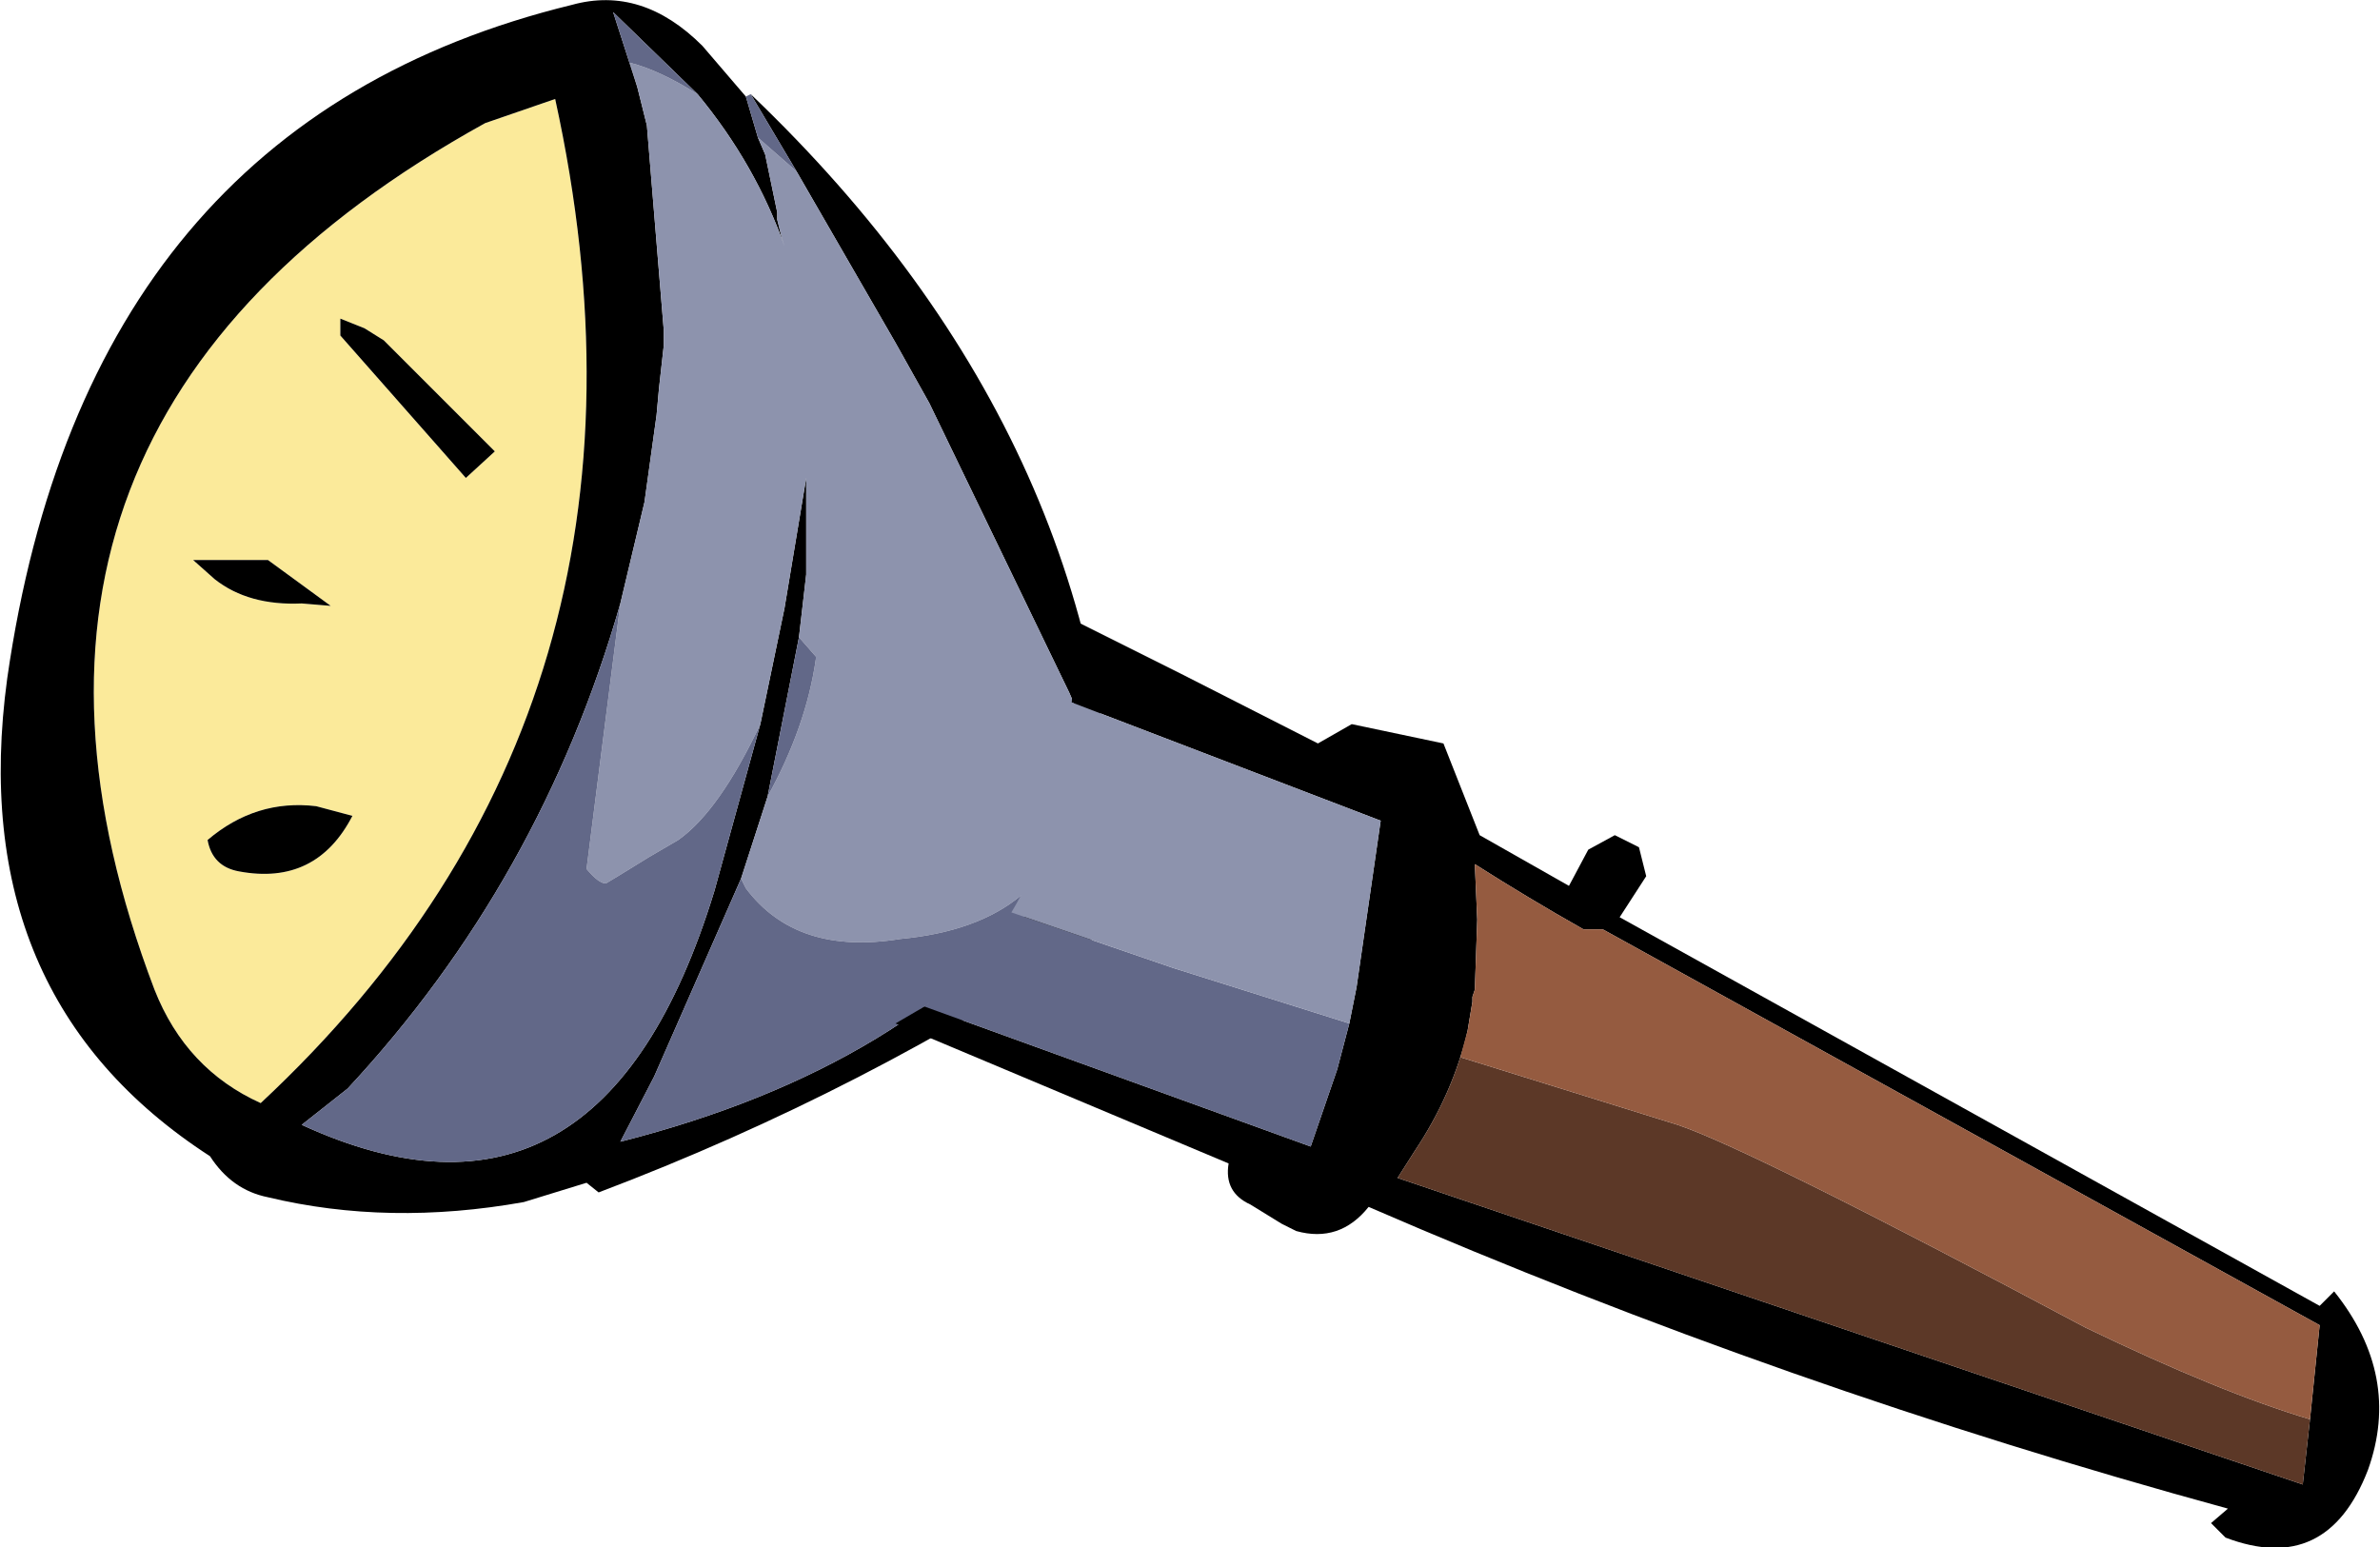
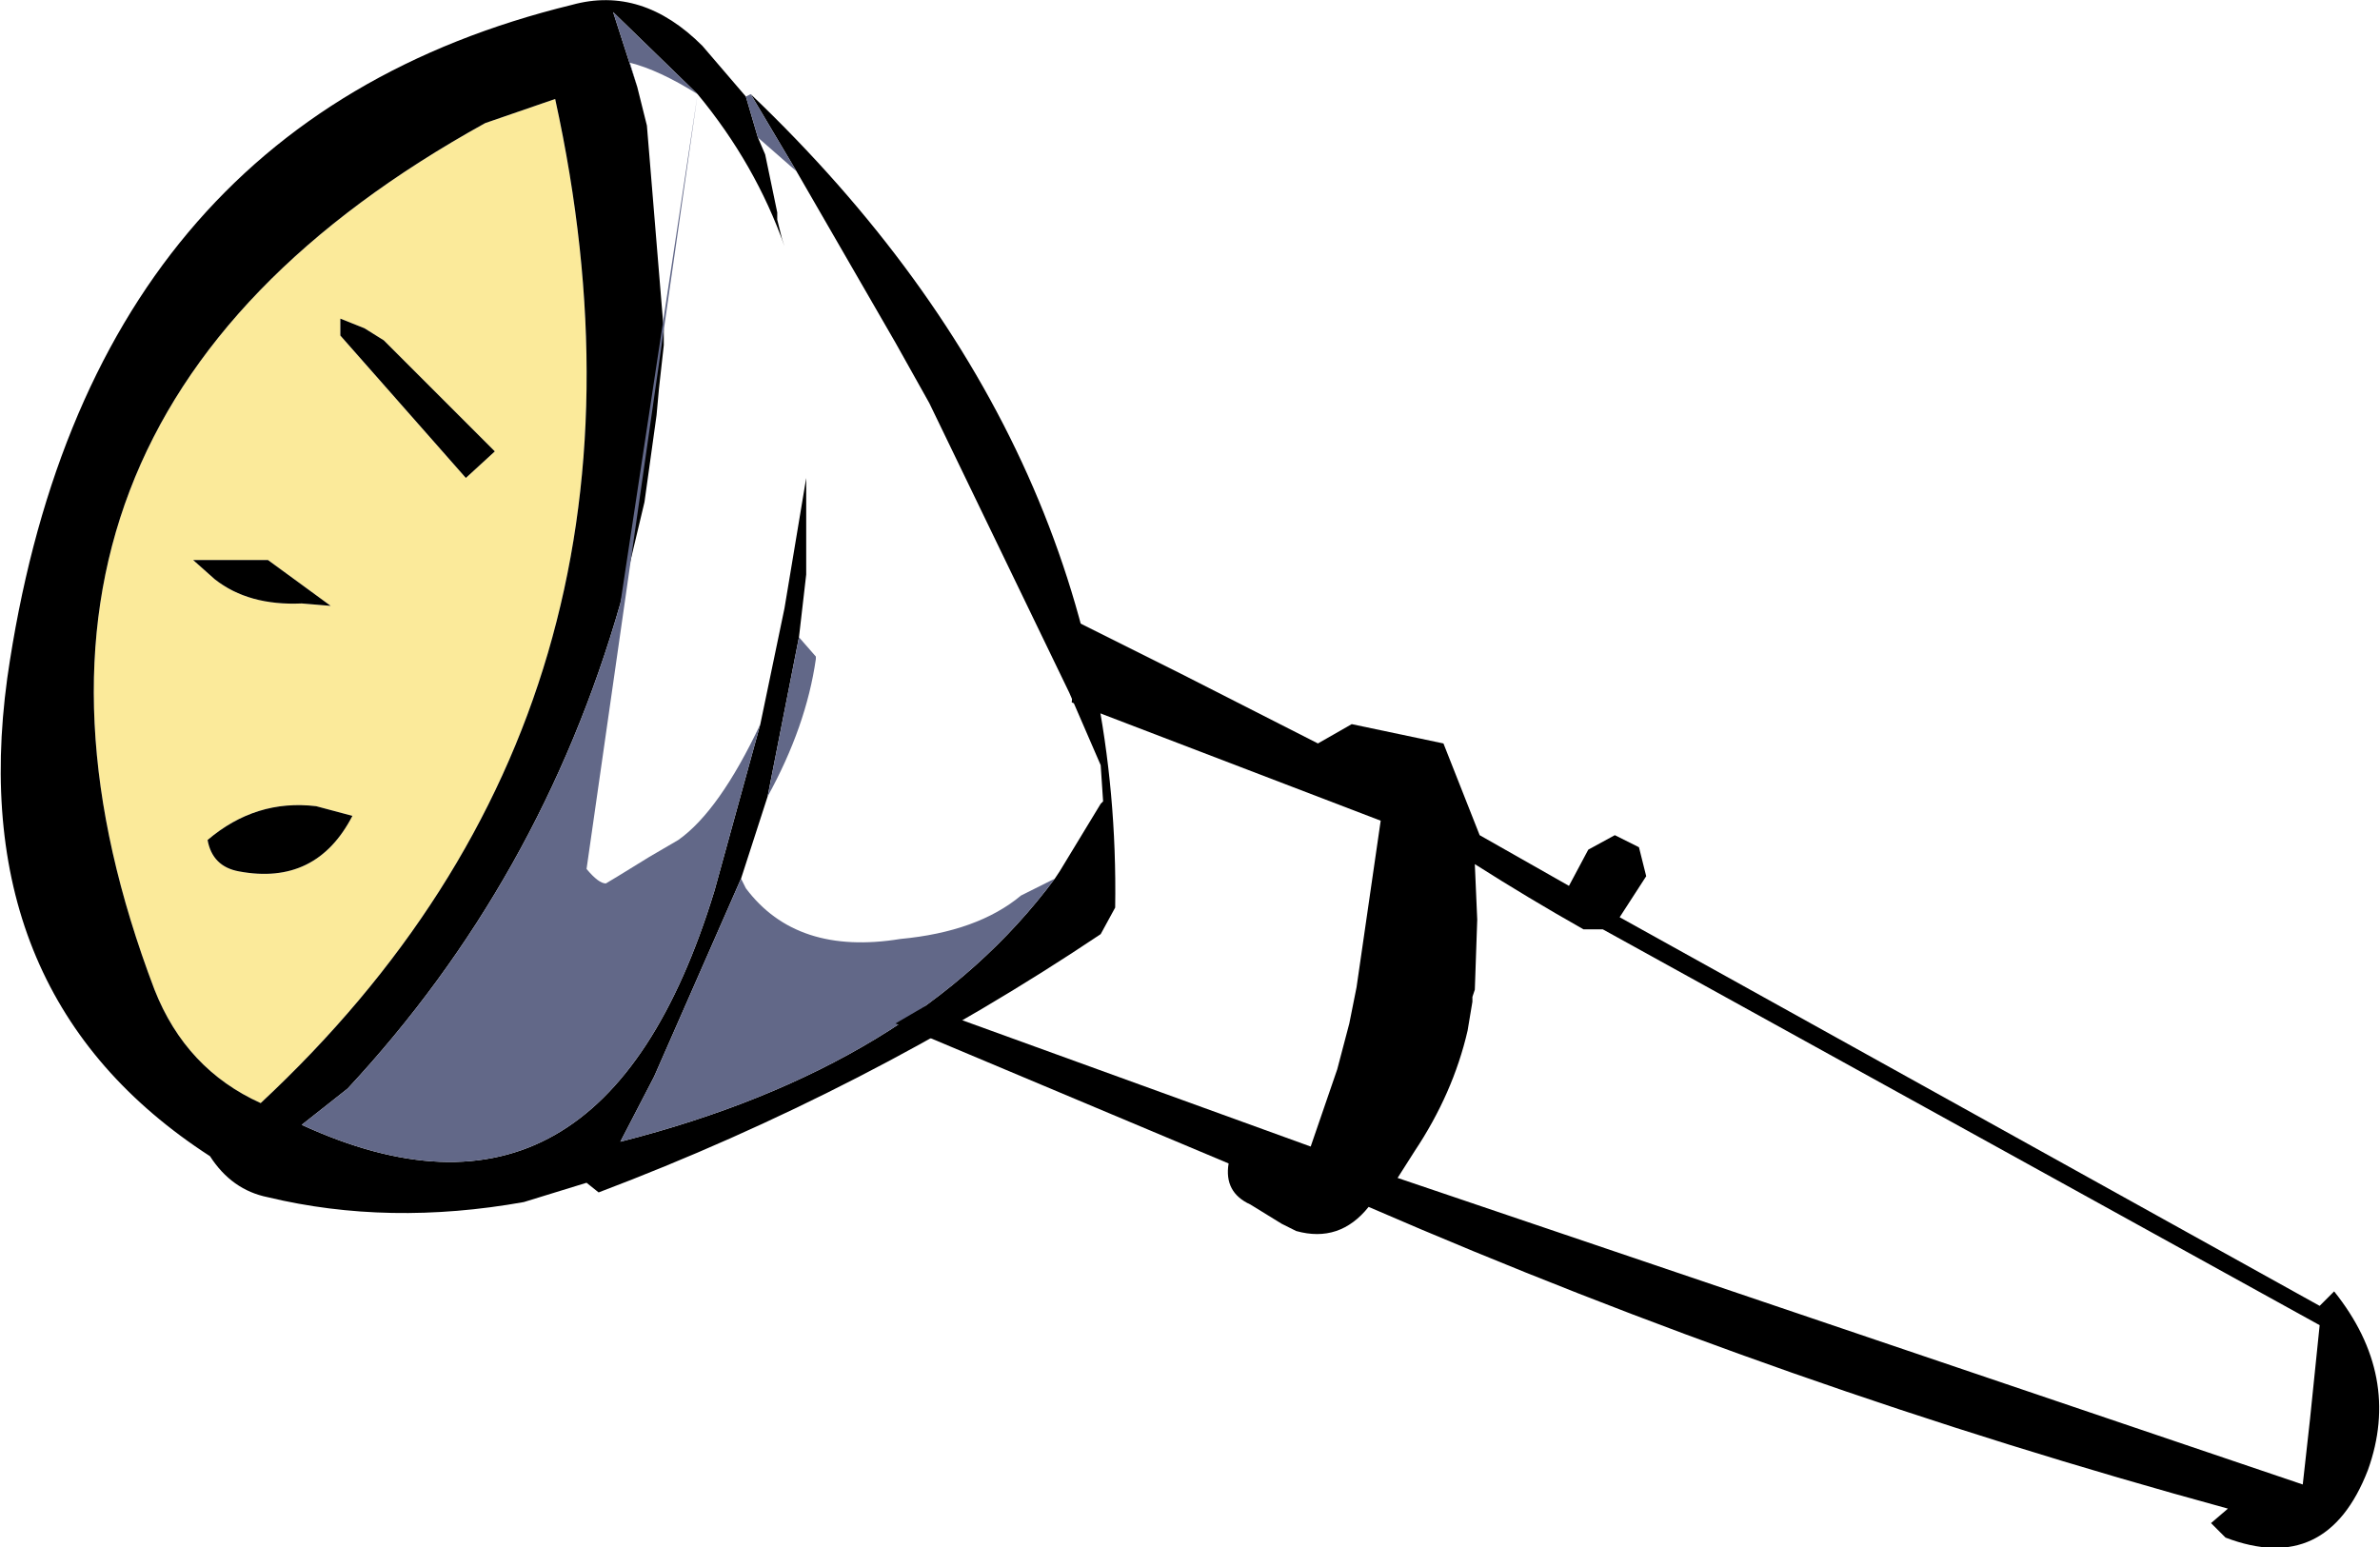
<svg xmlns="http://www.w3.org/2000/svg" height="32.05px" width="49.3px">
  <g transform="matrix(1.0, 0.0, 0.0, 1.0, 0.0, 32.05)">
    <path d="M10.05 -29.5 L11.5 -30.0 Q14.25 -17.45 5.4 -9.2 3.85 -9.9 3.2 -11.55 -1.25 -23.25 10.05 -29.5 M6.55 -15.35 Q5.3 -15.5 4.3 -14.65 4.4 -14.1 4.95 -14.0 6.55 -13.7 7.3 -15.15 L6.55 -15.35 M5.55 -20.45 L4.0 -20.45 4.45 -20.05 Q5.15 -19.5 6.25 -19.55 L6.85 -19.5 5.55 -20.45 M9.65 -22.15 L10.25 -22.7 7.95 -25.0 7.55 -25.25 7.05 -25.45 7.05 -25.1 9.65 -22.15" fill="#fbea9a" fill-rule="evenodd" stroke="none" />
    <path d="M15.45 -30.05 L15.7 -29.2 15.85 -28.85 16.1 -27.65 16.1 -27.5 16.2 -27.1 16.25 -26.95 16.25 -26.8 16.25 -26.85 16.25 -26.95 Q15.65 -28.65 14.45 -30.1 L12.7 -31.8 13.2 -30.25 13.4 -29.45 13.75 -25.2 13.75 -24.9 13.65 -24.0 13.6 -23.45 13.35 -21.65 12.85 -19.55 Q11.2 -13.8 7.2 -9.5 L6.25 -8.75 Q12.45 -5.9 14.8 -13.6 L15.75 -17.05 16.25 -19.45 16.5 -20.95 16.7 -22.15 16.7 -22.2 16.7 -20.15 16.55 -18.85 15.9 -15.55 15.35 -13.85 13.55 -9.75 12.85 -8.4 Q18.95 -9.95 21.85 -13.85 L21.95 -14.0 22.8 -15.4 22.85 -15.45 22.8 -16.2 22.15 -17.7 19.25 -23.7 18.55 -24.95 16.5 -28.5 15.55 -30.1 Q23.25 -22.75 23.1 -13.25 L22.8 -12.7 Q17.95 -9.45 12.4 -7.35 L12.15 -7.55 10.85 -7.15 Q8.05 -6.65 5.55 -7.25 4.8 -7.4 4.35 -8.1 -0.75 -11.4 0.15 -18.0 1.8 -29.5 11.85 -31.95 13.3 -32.35 14.55 -31.1 L15.45 -30.05 M10.05 -29.5 Q-1.25 -23.25 3.2 -11.55 3.85 -9.9 5.4 -9.2 14.25 -17.45 11.5 -30.0 L10.05 -29.5 M9.65 -22.15 L7.05 -25.1 7.05 -25.45 7.55 -25.25 7.95 -25.0 10.25 -22.7 9.65 -22.15 M5.55 -20.45 L6.85 -19.5 6.25 -19.55 Q5.15 -19.5 4.45 -20.05 L4.0 -20.45 5.55 -20.45 M6.55 -15.35 L7.3 -15.15 Q6.55 -13.7 4.95 -14.0 4.4 -14.1 4.3 -14.65 5.3 -15.5 6.55 -15.35" fill="#000000" fill-rule="evenodd" stroke="none" />
-     <path d="M15.7 -29.2 L16.5 -28.5 18.55 -24.95 19.25 -23.7 22.15 -17.7 22.8 -16.2 22.85 -15.45 22.8 -15.4 21.95 -14.0 21.85 -13.85 21.15 -13.5 Q20.25 -12.75 18.65 -12.6 16.5 -12.25 15.45 -13.65 L15.35 -13.85 15.9 -15.55 Q16.7 -17.0 16.9 -18.4 L16.9 -18.45 16.55 -18.85 16.7 -20.15 16.7 -22.2 16.7 -22.15 16.5 -20.95 16.25 -19.45 15.75 -17.05 Q14.9 -15.25 14.05 -14.65 L13.45 -14.3 12.8 -13.9 12.55 -13.75 Q12.4 -13.75 12.15 -14.05 L12.85 -19.55 13.35 -21.65 13.6 -23.45 13.65 -24.0 13.75 -24.9 13.75 -25.2 13.4 -29.45 13.2 -30.25 13.05 -30.75 Q13.65 -30.6 14.45 -30.1 15.65 -28.65 16.25 -26.95 L16.25 -26.85 16.25 -26.8 16.25 -26.95 16.2 -27.1 16.1 -27.5 16.1 -27.65 15.85 -28.85 15.7 -29.2" fill="#8d93ad" fill-rule="evenodd" stroke="none" />
-     <path d="M15.7 -29.2 L15.45 -30.05 15.55 -30.1 16.5 -28.5 15.7 -29.2 M14.45 -30.1 Q13.65 -30.6 13.05 -30.75 L13.2 -30.25 12.7 -31.8 14.45 -30.1 M12.85 -19.55 L12.15 -14.05 Q12.4 -13.75 12.55 -13.75 L12.8 -13.9 13.45 -14.3 14.05 -14.65 Q14.9 -15.25 15.75 -17.05 L14.8 -13.6 Q12.45 -5.9 6.25 -8.75 L7.2 -9.5 Q11.2 -13.8 12.85 -19.55 M16.55 -18.85 L16.9 -18.45 16.9 -18.4 Q16.7 -17.0 15.9 -15.55 L16.55 -18.85 M15.35 -13.85 L15.45 -13.65 Q16.5 -12.25 18.65 -12.6 20.25 -12.75 21.15 -13.5 L21.85 -13.85 Q18.95 -9.95 12.85 -8.4 L13.55 -9.75 15.35 -13.85" fill="#626888" fill-rule="evenodd" stroke="none" />
+     <path d="M15.7 -29.2 L15.45 -30.05 15.55 -30.1 16.5 -28.5 15.7 -29.2 M14.45 -30.1 Q13.65 -30.6 13.05 -30.75 L13.2 -30.25 12.7 -31.8 14.45 -30.1 L12.15 -14.05 Q12.4 -13.75 12.55 -13.75 L12.8 -13.9 13.45 -14.3 14.05 -14.65 Q14.9 -15.25 15.75 -17.05 L14.8 -13.6 Q12.45 -5.9 6.25 -8.75 L7.2 -9.5 Q11.2 -13.8 12.85 -19.55 M16.55 -18.85 L16.9 -18.45 16.9 -18.4 Q16.7 -17.0 15.9 -15.55 L16.55 -18.85 M15.35 -13.85 L15.45 -13.65 Q16.5 -12.25 18.65 -12.6 20.25 -12.75 21.15 -13.5 L21.85 -13.85 Q18.95 -9.95 12.85 -8.4 L13.55 -9.75 15.35 -13.85" fill="#626888" fill-rule="evenodd" stroke="none" />
    <path d="M30.4 -10.7 Q30.1 -9.4 29.3 -8.2 L28.95 -7.65 47.7 -1.3 47.85 -2.65 48.05 -4.6 33.2 -12.8 32.8 -12.8 Q31.65 -13.45 30.55 -14.15 L30.6 -13.0 30.55 -11.55 30.5 -11.4 30.5 -11.3 30.4 -10.7 M22.2 -17.5 L22.35 -19.15 24.45 -18.1 27.3 -16.65 28.0 -17.05 29.9 -16.65 30.65 -14.75 32.5 -13.7 32.9 -14.45 33.45 -14.75 33.95 -14.5 34.1 -13.9 33.55 -13.05 48.05 -5.0 48.35 -5.3 Q49.75 -3.55 49.05 -1.6 48.2 0.6 46.1 -0.2 L45.8 -0.5 46.15 -0.8 Q37.0 -3.3 28.35 -7.05 27.75 -6.3 26.85 -6.55 L26.55 -6.7 25.9 -7.1 Q25.35 -7.35 25.45 -7.95 L18.55 -10.85 19.15 -11.2 27.15 -8.3 27.7 -9.9 27.95 -10.85 28.0 -11.1 28.1 -11.6 28.6 -15.05 22.2 -17.5" fill="#000000" fill-rule="evenodd" stroke="none" />
-     <path d="M19.15 -11.2 L20.15 -12.1 20.95 -13.15 24.3 -12.0 27.95 -10.85 27.7 -9.9 27.15 -8.3 19.15 -11.2" fill="#626888" fill-rule="evenodd" stroke="none" />
-     <path d="M20.95 -13.15 Q21.85 -14.65 22.2 -17.0 L22.2 -17.5 28.6 -15.05 28.1 -11.6 28.0 -11.1 27.95 -10.85 24.3 -12.0 20.95 -13.15" fill="#8d93ad" fill-rule="evenodd" stroke="none" />
-     <path d="M47.85 -2.65 L47.7 -1.3 28.95 -7.65 29.3 -8.2 Q30.1 -9.4 30.4 -10.7 L30.25 -10.15 34.75 -8.75 Q36.25 -8.25 43.2 -4.55 46.0 -3.2 47.85 -2.65" fill="#5c3827" fill-rule="evenodd" stroke="none" />
-     <path d="M30.4 -10.7 L30.5 -11.3 30.5 -11.4 30.55 -11.55 30.6 -13.0 30.55 -14.15 Q31.65 -13.45 32.8 -12.8 L33.2 -12.8 48.05 -4.6 47.85 -2.65 Q46.0 -3.2 43.2 -4.55 36.25 -8.25 34.75 -8.75 L30.25 -10.15 30.4 -10.7" fill="#955b40" fill-rule="evenodd" stroke="none" />
  </g>
</svg>